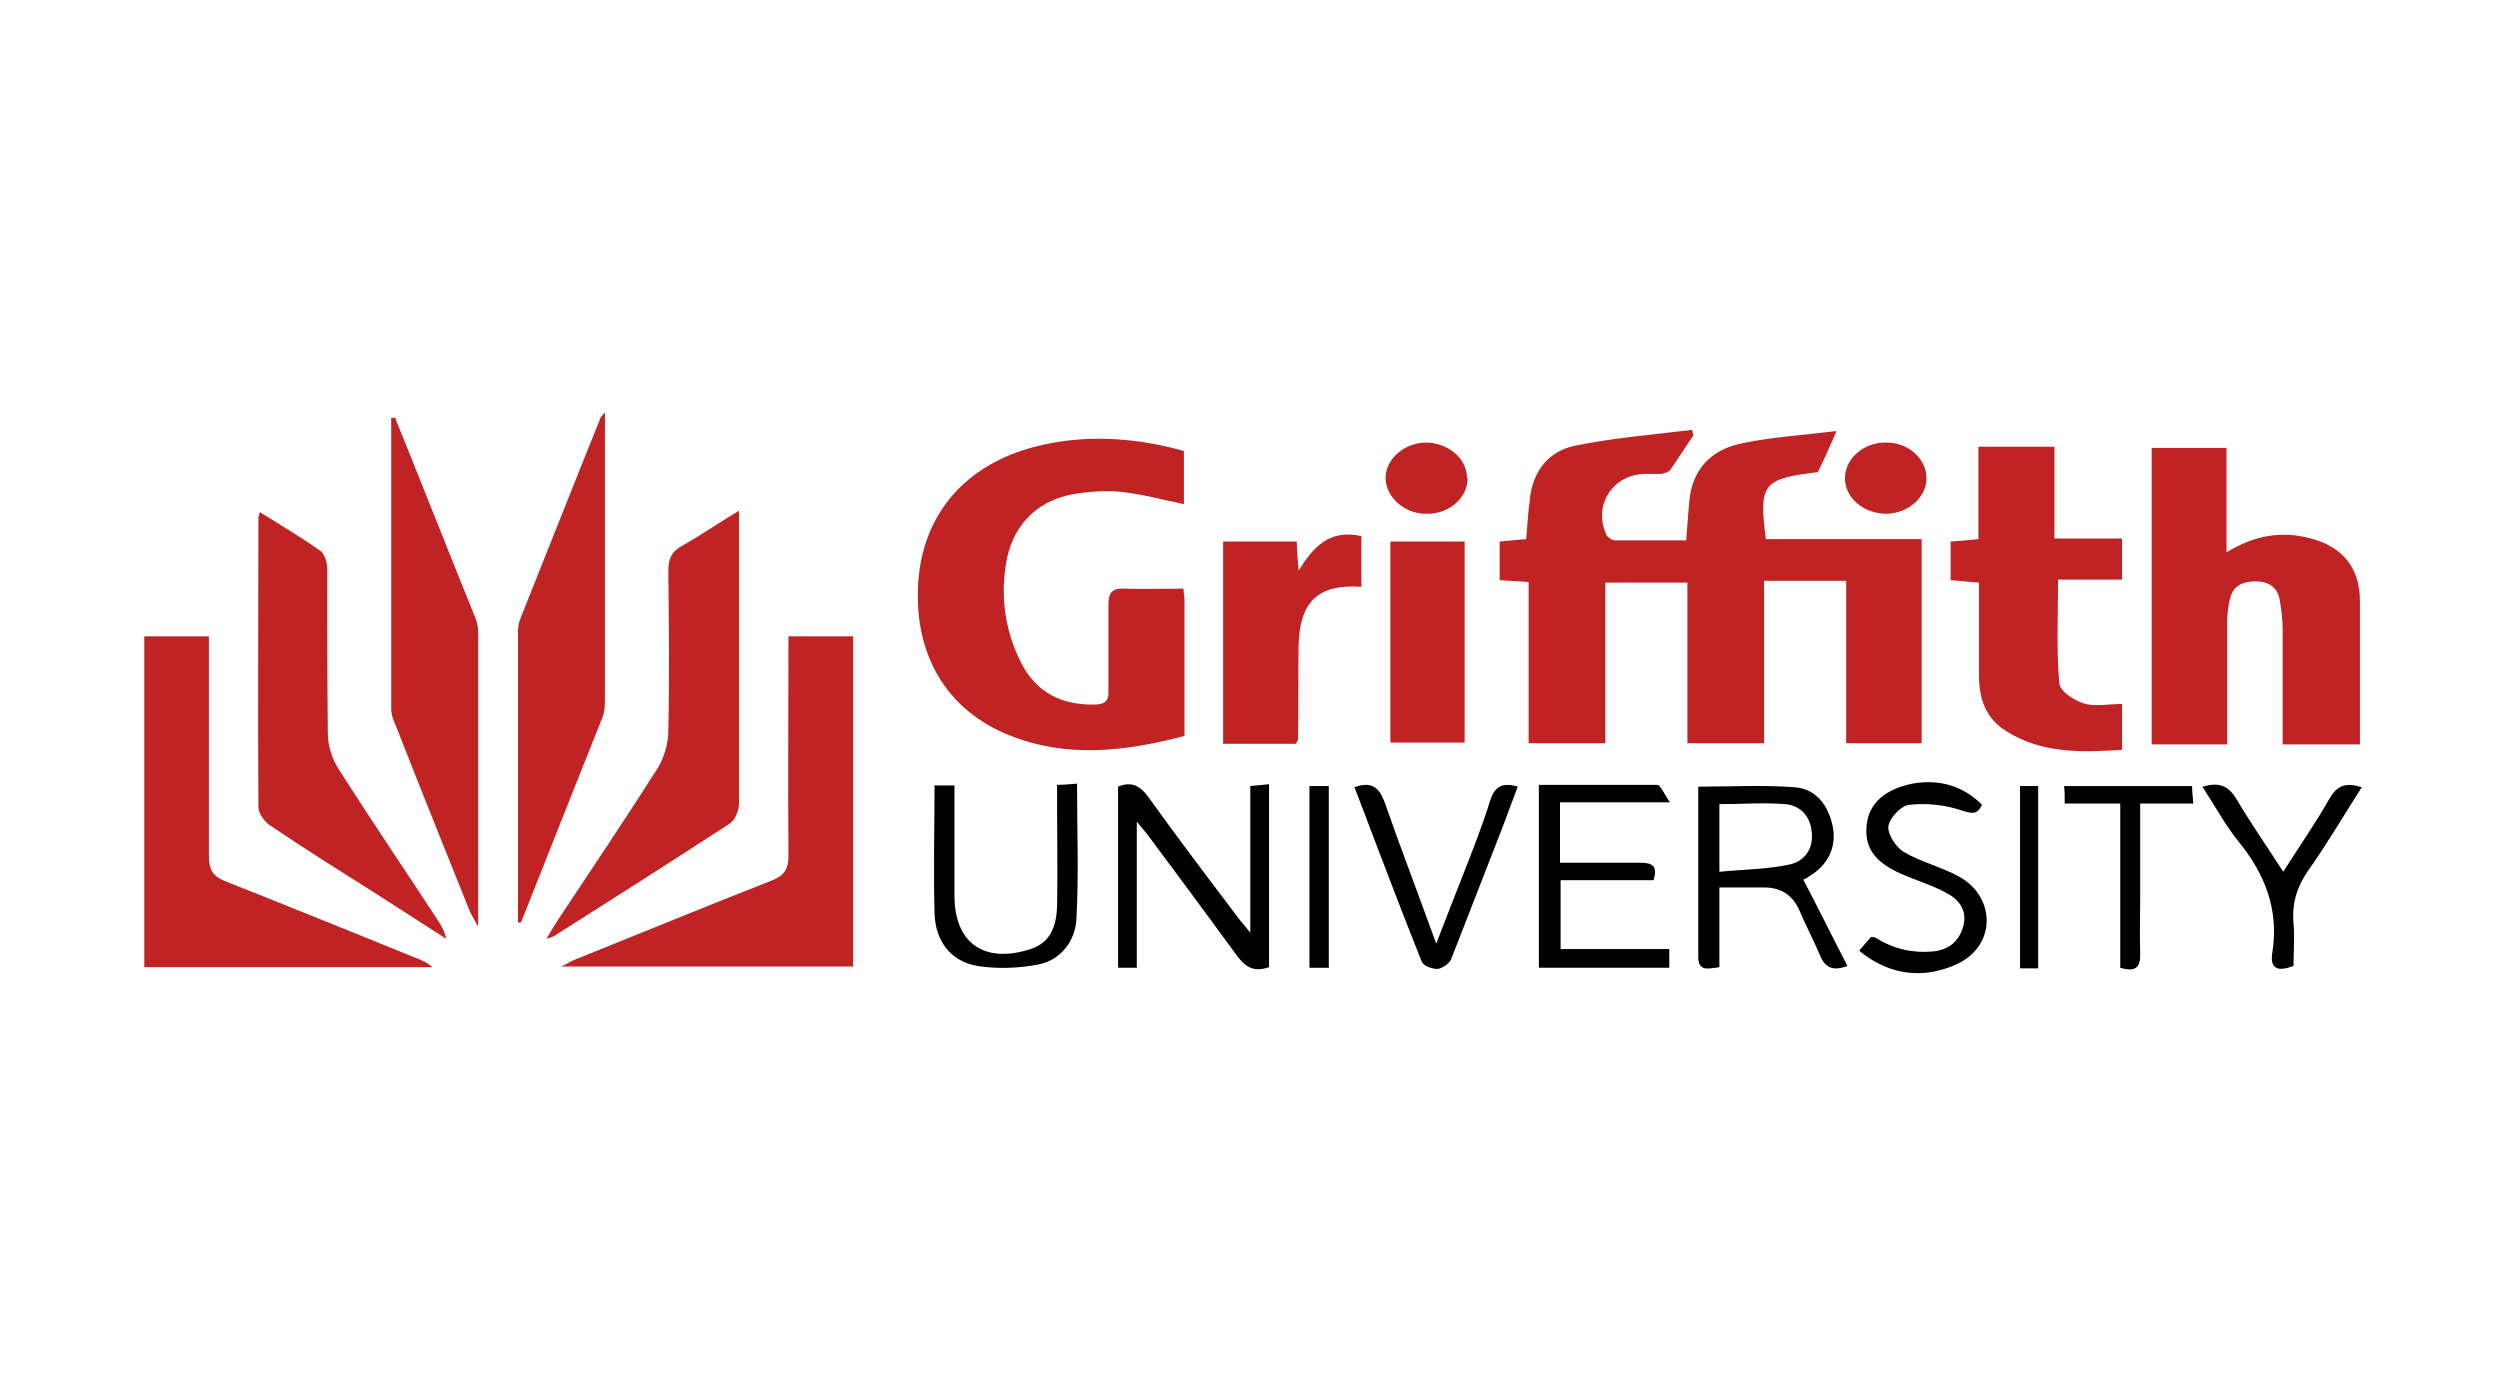
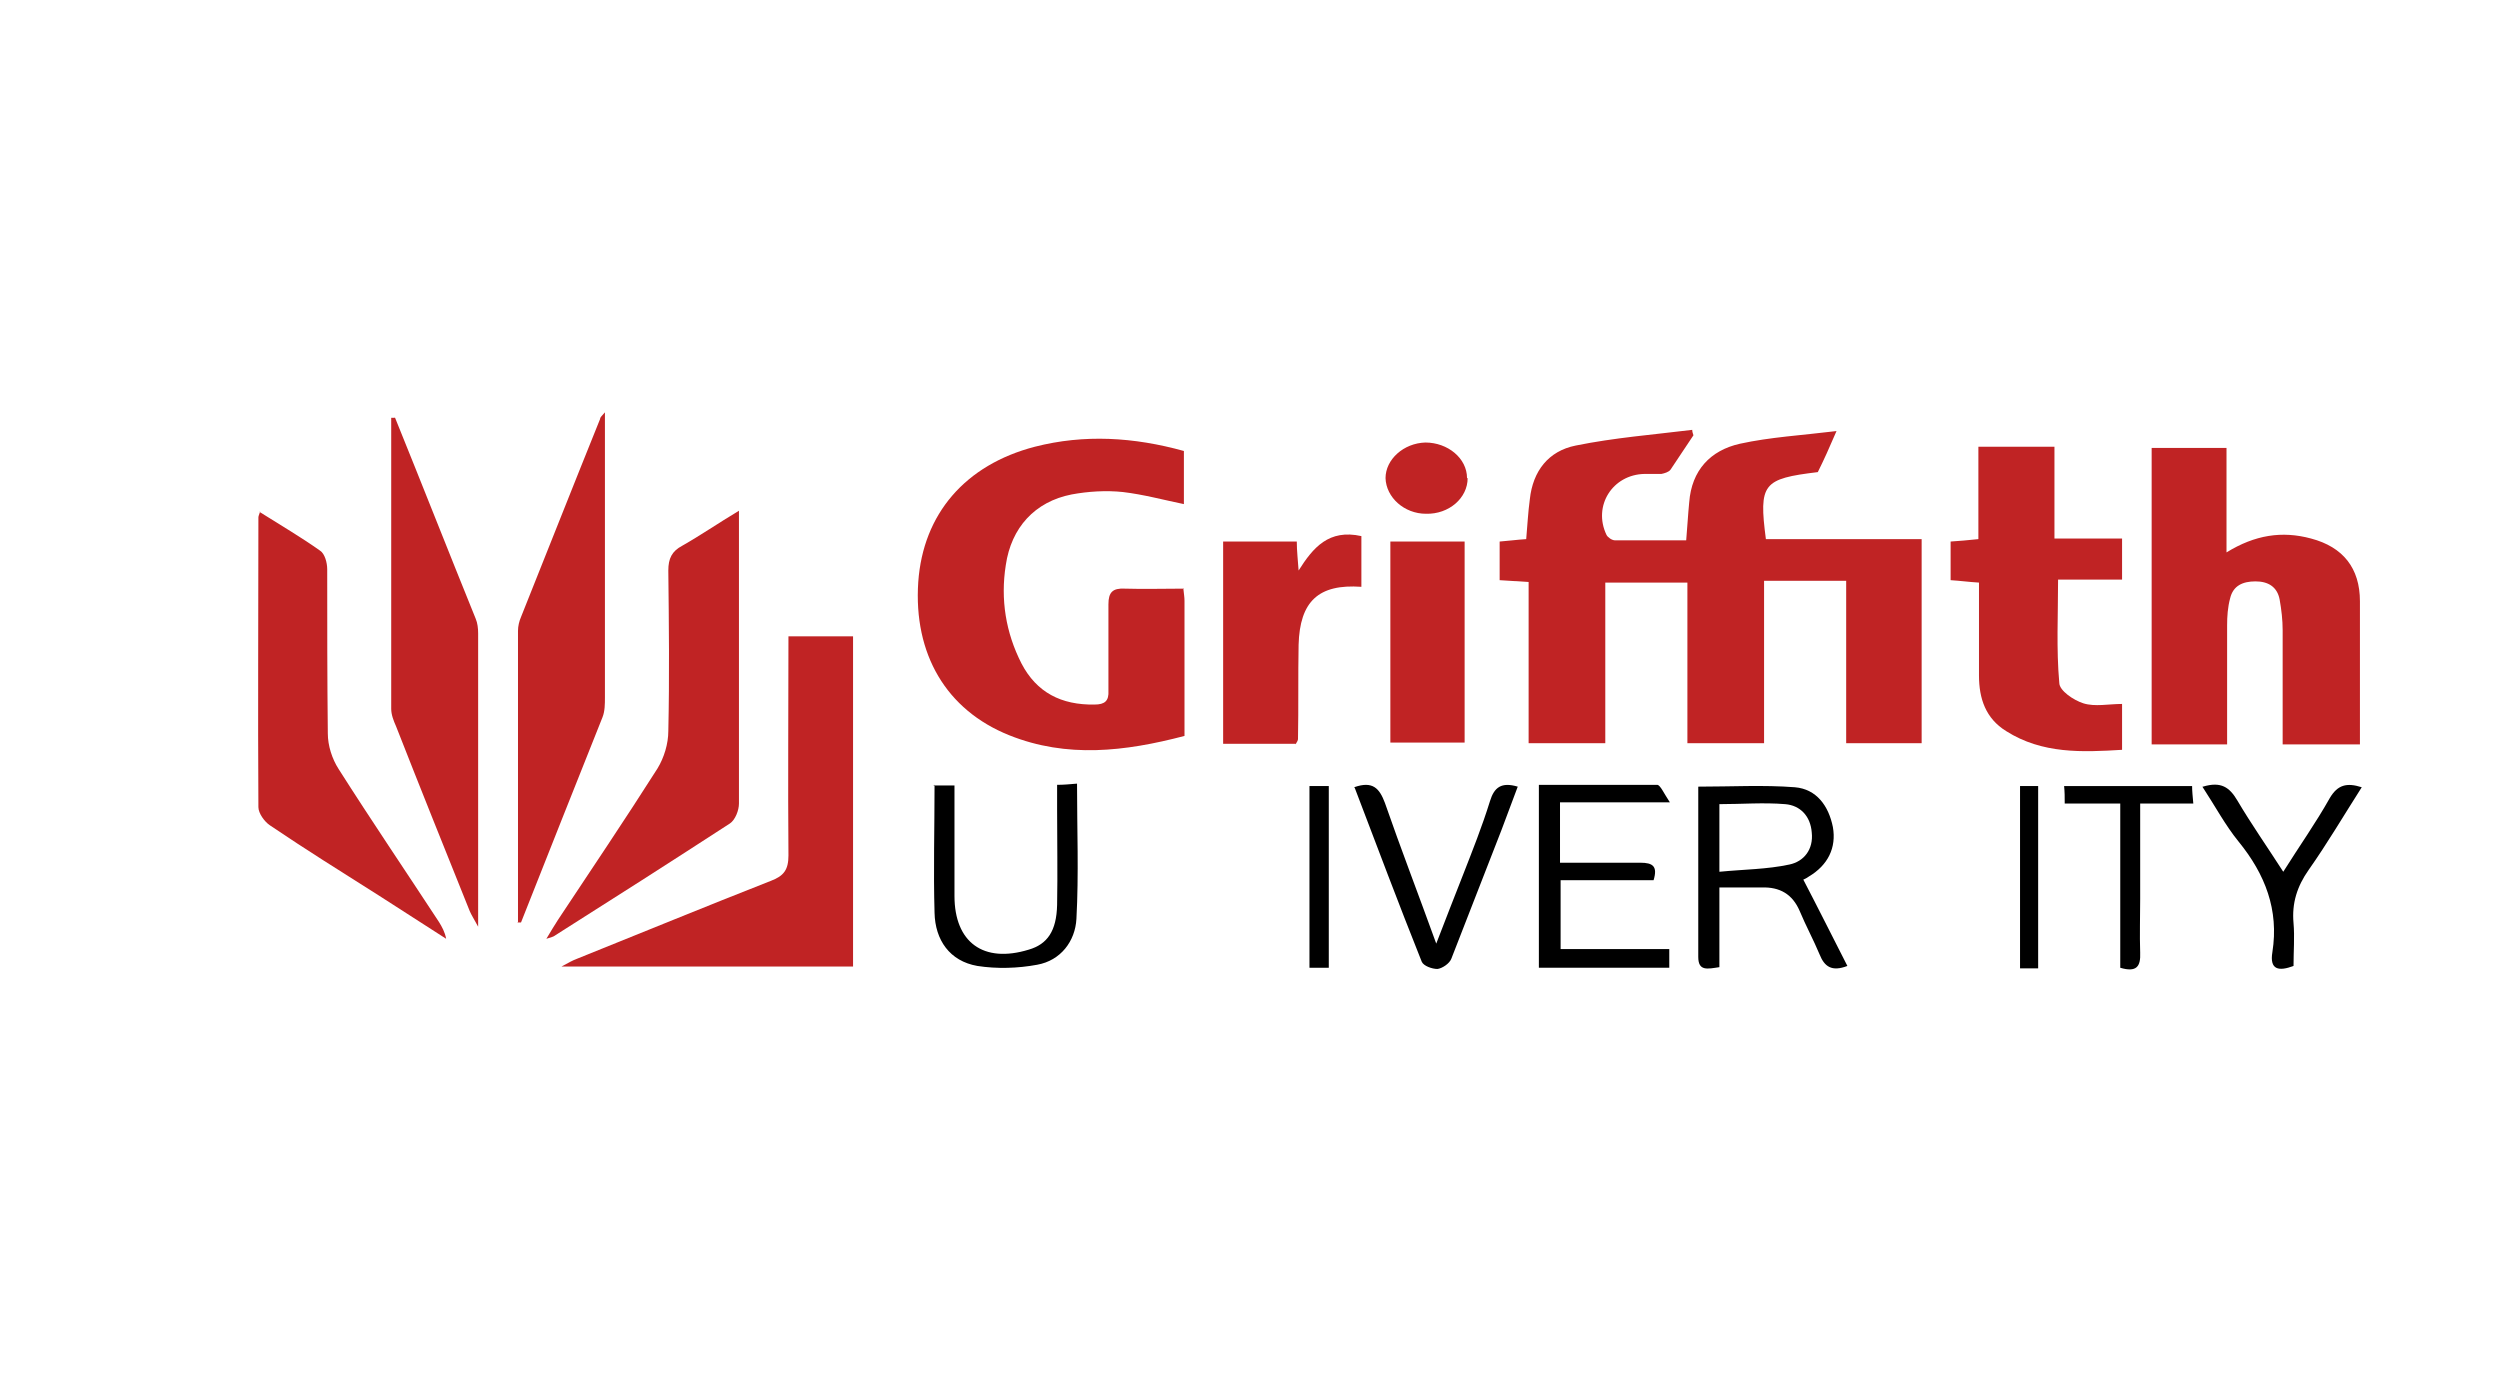
<svg xmlns="http://www.w3.org/2000/svg" id="Capa_1" data-name="Capa 1" viewBox="0 0 414.1 229.3">
  <defs>
    <style>      .cls-1 {        fill: #000;      }      .cls-1, .cls-2 {        stroke-width: 0px;      }      .cls-2 {        fill: #c02324;      }    </style>
  </defs>
  <path class="cls-2" d="M318.2,123.1h-12.4v-26.9h-13.6v26.9h-12.7v-26.6h-13.6v26.6h-12.7v-26.7c-1.7-.1-3.1-.2-4.8-.3v-6.4c1.4-.1,2.8-.3,4.4-.4.2-2.2.3-4.4.6-6.6.5-4.7,3.1-8,7.6-8.9,6.4-1.3,12.8-1.8,19.3-2.6,0,.3.1.6.2.9-1.3,1.9-2.5,3.8-3.8,5.7-.3.4-1,.6-1.5.7-.9,0-1.8,0-2.8,0-5.3.1-8.6,5.3-6.3,10.1.2.4.9.9,1.4.9,3.9,0,7.7,0,11.8,0,.2-2.3.3-4.3.5-6.3.4-5.3,3.5-8.6,8.4-9.7,5-1.1,10.3-1.4,16-2.1-1.2,2.8-2.1,4.8-3.1,6.8-9.1,1.1-9.8,1.9-8.6,11.1h25.8v33.8h0Z" />
  <path class="cls-2" d="M196,97.4c.1,1,.2,1.5.2,2.1,0,7.4,0,14.8,0,22.4-9.9,2.6-19.5,3.7-29-.1-10.5-4.2-15.9-13.5-15.1-25.4.8-11.3,7.8-19.4,19.3-22.4,8.2-2.1,16.4-1.6,24.7.7v8.8c-3.4-.7-6.7-1.6-10.1-2-2.8-.3-5.8-.1-8.5.4-6.1,1.2-10,5.5-10.9,11.7-.9,5.7,0,11.2,2.6,16.3,2.5,4.8,6.6,6.9,12.1,6.8,1.7,0,2.4-.6,2.3-2.3,0-4.8,0-9.6,0-14.3,0-2,.7-2.7,2.7-2.6,3.2.1,6.5,0,9.8,0h0Z" />
  <path class="cls-2" d="M368.9,123.3h-12.5v-49.1h12.4v17.3c4.7-2.9,9.2-3.6,14-2.3,5.3,1.4,8.1,4.9,8.1,10.4,0,7.8,0,15.6,0,23.7h-12.8c0-6.4,0-12.6,0-18.9,0-1.7-.2-3.4-.5-5.1-.4-2.1-1.9-3-4-3-2.1,0-3.7.7-4.2,2.8-.4,1.5-.5,3-.5,4.5,0,6.5,0,13,0,19.9h0Z" />
  <path class="cls-2" d="M130.6,105.4h10.7v54.7h-48.3c1.1-.6,1.8-1,2.6-1.3,10.7-4.3,21.4-8.7,32.1-12.9,2.1-.8,2.9-1.8,2.9-4.2-.1-12,0-24,0-36.4h0Z" />
-   <path class="cls-2" d="M23.9,105.4h10.7v3.4c0,11,0,22,0,33,0,2.3.7,3.4,2.8,4.2,10.6,4.2,21.2,8.5,31.8,12.8.8.3,1.7.7,2.4,1.4H23.9v-54.7Z" />
  <path class="cls-2" d="M351.5,116.8v7.4c-6.6.4-13.2.7-19.2-3.1-3.4-2.1-4.5-5.4-4.5-9.2,0-5.1,0-10.1,0-15.4-1.7-.1-3.1-.3-4.7-.4v-6.4c1.4-.1,2.8-.2,4.6-.4v-15.3h12.6v15.2h11.2v6.8h-10.6c0,5.9-.3,11.5.2,17.1,0,1.3,2.4,2.9,4,3.4,1.9.6,4.2.1,6.4.1h0Z" />
  <path class="cls-2" d="M122.4,84.5v29.3c0,6.4,0,12.8,0,19.3,0,1.1-.6,2.7-1.5,3.3-9.7,6.3-19.4,12.5-29.2,18.7-.2.1-.5.2-1.2.4.8-1.3,1.3-2.2,1.9-3.1,5.5-8.3,11.1-16.6,16.5-25.1,1.1-1.8,1.8-4.1,1.8-6.2.2-8.9.1-17.7,0-26.6,0-2,.6-3.2,2.3-4.1,3-1.7,5.9-3.7,9.4-5.8Z" />
  <path class="cls-2" d="M43,84.8c3.5,2.2,6.9,4.2,10,6.4.8.5,1.2,2,1.2,3.1,0,9.1,0,18.1.1,27.2,0,2,.7,4.2,1.8,5.9,5.4,8.5,11.1,16.9,16.6,25.3.5.8,1,1.7,1.2,2.8-3.7-2.4-7.5-4.8-11.2-7.2-6-3.8-12.1-7.6-18-11.6-.9-.6-1.9-2-1.9-3-.1-16,0-32,0-48,0-.2.1-.4.3-1h0Z" />
  <path class="cls-2" d="M85.8,152.7c0-16.1,0-32.1,0-48.2,0-.8.2-1.6.5-2.3,4.4-11,8.7-21.9,13.1-32.8,0-.3.3-.5.8-1.1v12.1c0,11.7,0,23.4,0,35.1,0,1.1,0,2.3-.4,3.3-4.5,11.3-9,22.6-13.5,34-.2,0-.4,0-.6,0h0Z" />
  <path class="cls-2" d="M65.4,69.1c4.5,11.1,8.9,22.3,13.4,33.4.3.7.4,1.6.4,2.4,0,15.9,0,31.8,0,48.6-.7-1.3-1.1-1.9-1.4-2.6-4.1-10.2-8.2-20.4-12.2-30.6-.4-.9-.8-1.9-.8-2.9,0-16.1,0-32.1,0-48.2.2,0,.4,0,.6,0h0Z" />
  <path class="cls-2" d="M214.6,123.2h-12v-33.5h12.2c0,1.6.2,3.2.3,4.8,2.4-3.8,5-6.9,10.4-5.7v8.4c-7.1-.5-10.2,2.4-10.4,9.6-.1,5.2,0,10.4-.1,15.6,0,.2-.1.4-.4.9h0Z" />
  <path class="cls-2" d="M230.3,89.7h12.3v33.3h-12.3v-33.3Z" />
-   <path class="cls-1" d="M210.2,160.2c-2.8,1-4.2-.3-5.6-2.3-4.7-6.4-9.4-12.8-14.2-19.2-.5-.7-1.1-1.4-2.1-2.6v24.2h-3.1v-30c2.2-.9,3.6-.2,5,1.7,4.8,6.7,9.8,13.3,14.8,19.9.5.7,1.1,1.3,2.1,2.6v-24.3c1.1-.1,2-.2,3.1-.3v30.2h0Z" />
  <path class="cls-1" d="M284.8,160.2c-2,.3-3.5.7-3.5-1.7,0-9.4,0-18.7,0-28.2,5.5,0,10.8-.3,16,.1,3.6.3,5.6,3.1,6.3,6.6.6,3.4-.8,6.3-4,8.2-.4.3-.9.5-.9.5,2.5,4.8,4.9,9.6,7.3,14.3-2.6,1-3.8.1-4.6-1.9-1-2.4-2.3-4.8-3.3-7.2-1.2-2.8-3.3-4-6.3-3.9-2.2,0-4.5,0-7,0v13.1h0ZM284.8,144.4c4.1-.4,7.9-.4,11.6-1.2,2.4-.5,4-2.5,3.7-5.3-.2-2.7-1.9-4.5-4.4-4.7-3.6-.3-7.2,0-10.9,0,0,0,0,11.2,0,11.2Z" />
  <path class="cls-1" d="M258.4,133v9.9c4.4,0,8.9,0,13.3,0,2.1,0,2.9.6,2.2,2.9h-15.4v11.4h18v3.1h-21.6v-30.3c6.6,0,13.1,0,19.6,0,.5,0,1.1,1.4,2.1,2.9h-18.2,0Z" />
  <path class="cls-1" d="M154.6,130.1h3.5v18.3c0,7.7,4.8,11.2,12.3,8.9,3.1-.9,4.6-3.1,4.7-7.4.1-5.3,0-10.6,0-15.9v-4c1.1,0,2.1-.1,3.3-.2,0,7.6.3,15-.1,22.4-.2,3.7-2.6,6.9-6.5,7.6-3.2.6-6.7.7-9.9.2-4.6-.8-7-4.3-7.1-8.8-.2-7,0-14,0-21.2h0Z" />
-   <path class="cls-1" d="M308,157.4c.8-.9,1.3-1.5,1.9-2.2.3,0,.6,0,.9.2,2.9,1.8,6,2.5,9.4,2.2,2.7-.3,4.3-1.7,5-4.2.7-2.6-.7-4.4-2.8-5.5-2.4-1.3-5.1-2.1-7.6-3.2-4.4-2-6-4.4-5.6-8.1.4-3.6,3.1-5.9,7.6-6.8,4.5-.8,8.4.4,11.5,3.5-.8,1.7-1.7,1.5-3.5.9-2.7-.9-5.7-1.2-8.5-.9-1.4.1-3.3,2.2-3.5,3.5-.2,1.3,1.2,3.5,2.5,4.3,2.9,1.7,6.3,2.5,9.2,4.1,5.3,2.9,6.2,9.6,1.6,13.3-1.6,1.3-4,2.1-6.1,2.5-4.3.7-8.3-.5-11.9-3.4h0Z" />
  <path class="cls-1" d="M224.3,130.4c3.1-1.1,4.2.2,5.1,2.6,2.6,7.5,5.5,15,8.5,23.3,1.6-4.2,3-7.7,4.4-11.3,1.6-4.1,3.2-8.1,4.5-12.3.7-2.3,1.9-3.2,4.6-2.4-.9,2.4-1.8,4.8-2.7,7.2-2.8,7.1-5.5,14.2-8.3,21.3-.3.8-1.5,1.6-2.3,1.7-.9,0-2.3-.5-2.6-1.2-3.8-9.5-7.4-19.1-11.1-28.8h0Z" />
  <path class="cls-1" d="M364.9,130.3c3-.9,4.4.1,5.7,2.3,2.3,3.9,4.9,7.6,7.6,11.8,2.7-4.3,5.4-8.1,7.7-12.2,1.3-2.2,2.8-2.6,5.3-1.8-3,4.7-5.7,9.3-8.8,13.7-1.9,2.7-2.8,5.5-2.5,8.8.2,2.3,0,4.7,0,7.1-2.4.9-4,.7-3.5-2.3,1.1-7-1.2-12.9-5.6-18.3-2.2-2.7-3.9-5.9-6-9.1h0Z" />
  <path class="cls-1" d="M351.2,133.1h-9.2c0-1.1,0-1.9-.1-2.9h21.2c0,.9.1,1.7.2,2.9h-8.8v15.8c0,3-.1,5.9,0,8.9.1,2.3-.6,3.3-3.3,2.5v-27.1h0Z" />
  <path class="cls-2" d="M243.1,79.2c0,3.3-3.1,6-6.9,5.9-3.6,0-6.6-2.7-6.7-5.9,0-3.1,3-5.8,6.6-5.9,3.7,0,6.9,2.6,6.9,5.9Z" />
-   <path class="cls-2" d="M319.1,79.2c0,3.2-3,5.8-6.6,5.9-3.8,0-6.9-2.6-6.9-5.9,0-3.3,3.2-6,6.9-5.9,3.6,0,6.6,2.7,6.6,5.9h0Z" />
  <path class="cls-1" d="M216.9,130.2h3.2v30.1h-3.2v-30.1Z" />
  <path class="cls-1" d="M337.6,160.4h-3v-30.2h3v30.2Z" />
</svg>